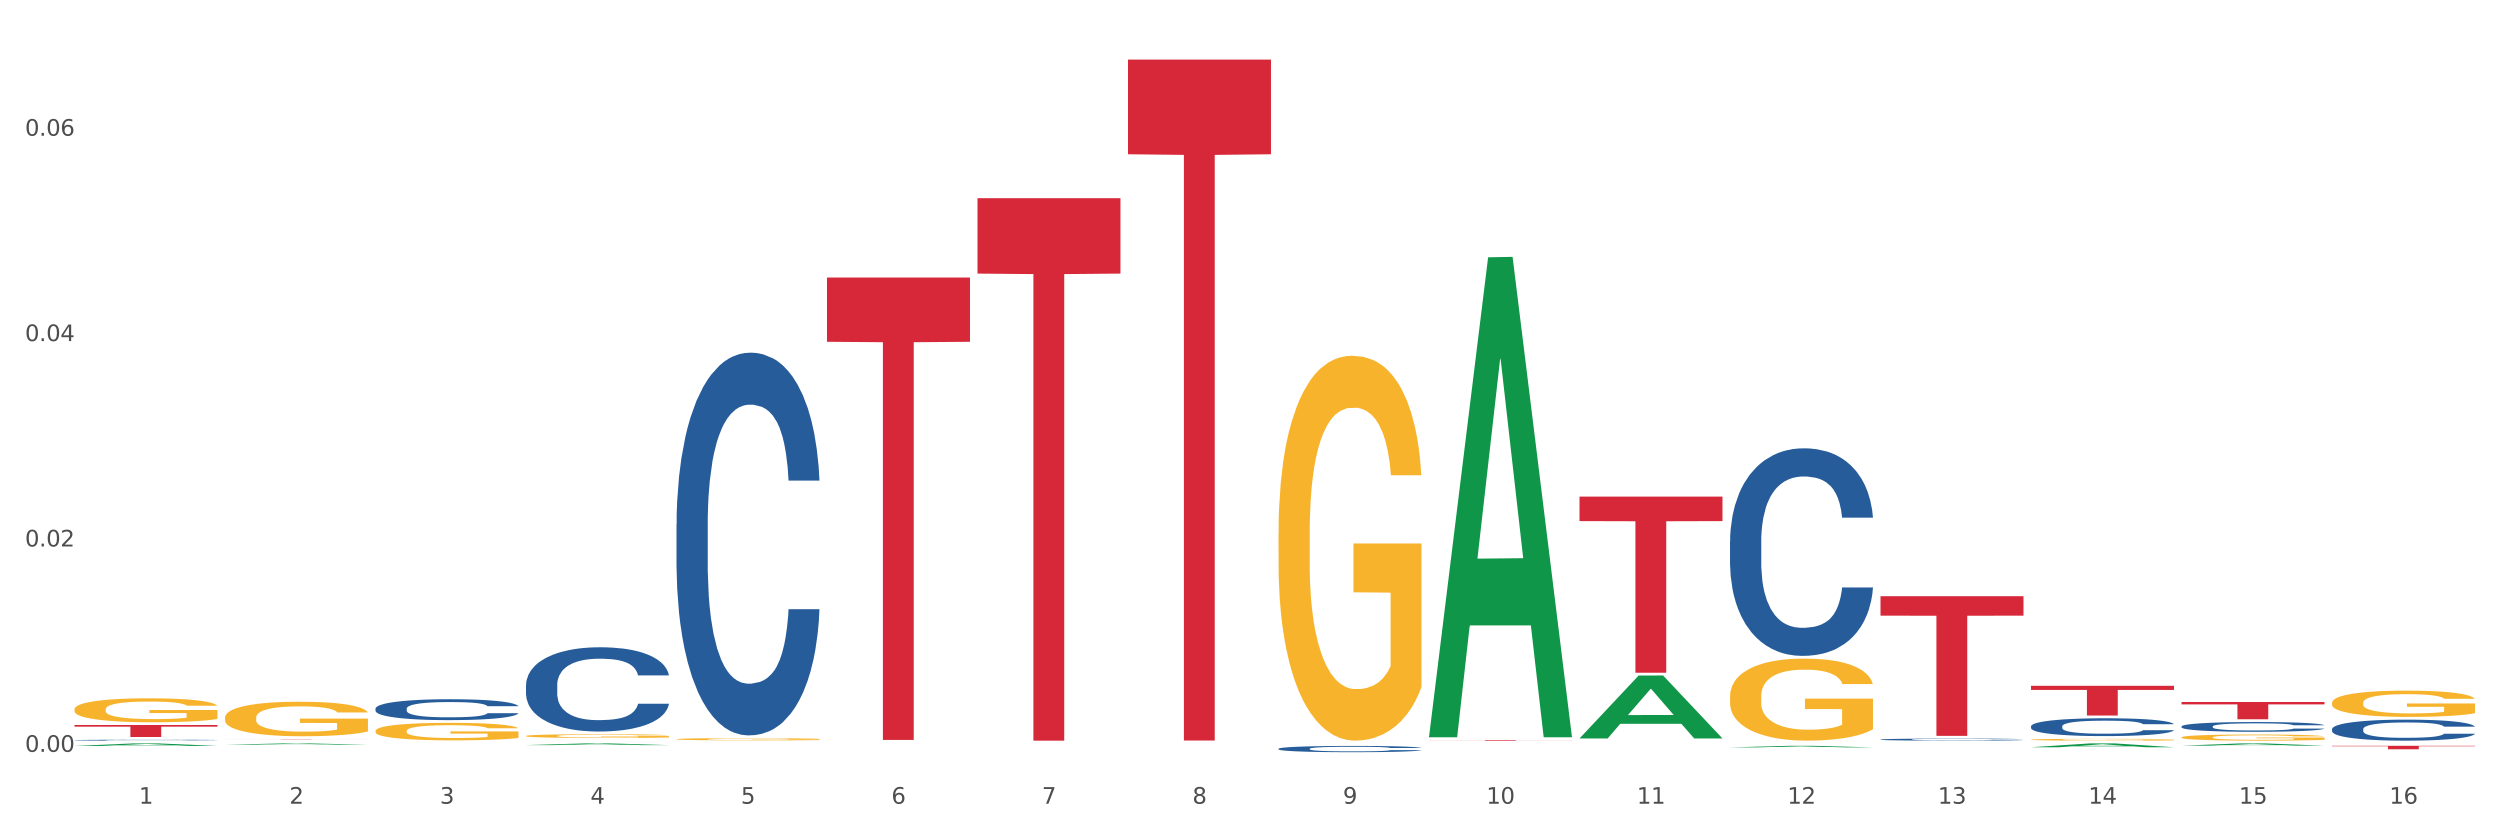
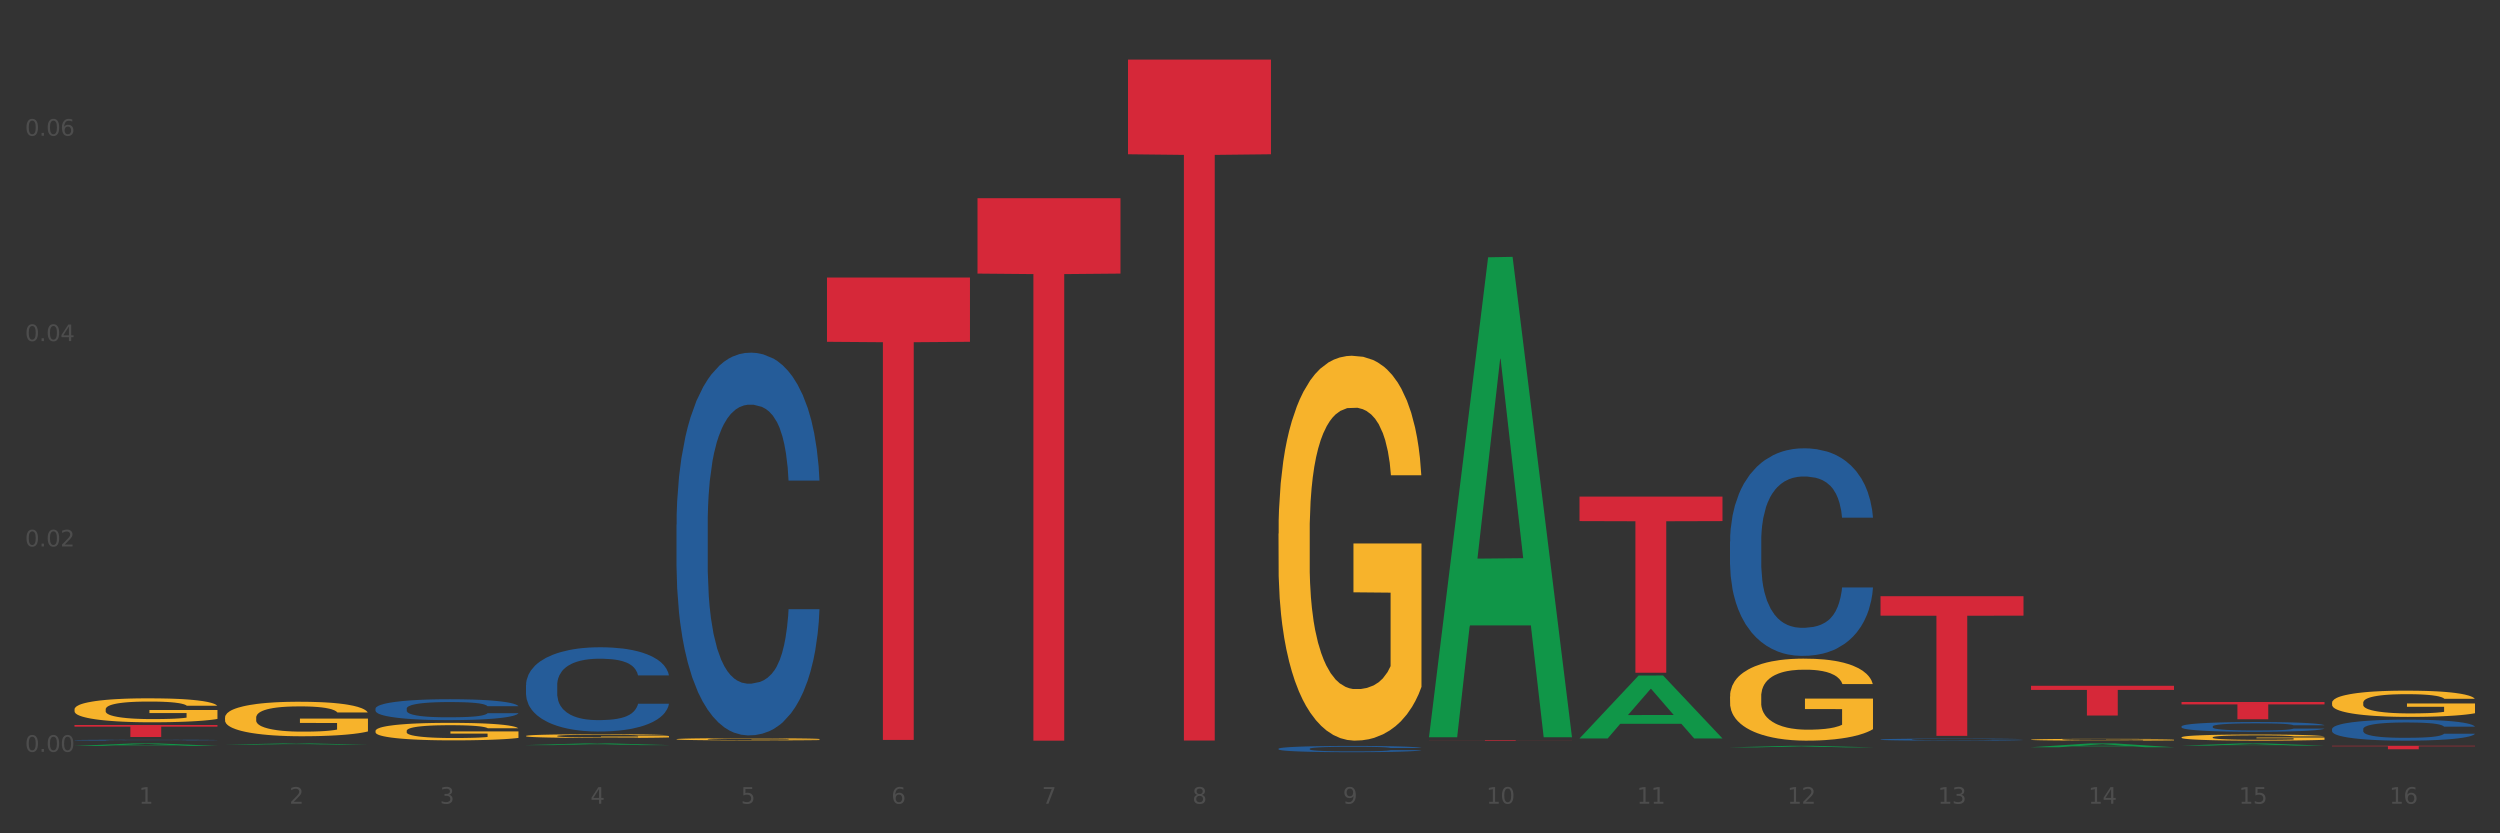
<svg xmlns="http://www.w3.org/2000/svg" xmlns:xlink="http://www.w3.org/1999/xlink" width="1080pt" height="360pt" viewBox="0 0 1080 360" version="1.1">
  <rect x="0" y="0" width="1080" height="360" fill="#333333" stroke="none" />
  <defs>
    <style type="text/css">*{stroke-linejoin: round; stroke-linecap: butt}</style>
  </defs>
  <g id="figure_1">
    <g id="patch_1">
-       <path d="M 0 360  L 1080 360  L 1080 0  L 0 0  z " style="fill: #ffffff; stroke: #ffffff; stroke-linejoin: miter" />
-     </g>
+       </g>
    <g id="axes_1">
      <g id="matplotlib.axis_1">
        <g id="xtick_1">
          <g id="text_1">
            <g style="fill: #4d4d4d" transform="translate(60.004 347.204) scale(0.096 -0.096)">
              <defs>
                <path id="DejaVuSans-31" d="M 794 531  L 1825 531  L 1825 4091  L 703 3866  L 703 4441  L 1819 4666  L 2450 4666  L 2450 531  L 3481 531  L 3481 0  L 794 0  L 794 531  z " transform="scale(0.016)" />
              </defs>
              <use xlink:href="#DejaVuSans-31" />
            </g>
          </g>
        </g>
        <g id="xtick_2">
          <g id="text_2">
            <g style="fill: #4d4d4d" transform="translate(125.021 347.204) scale(0.096 -0.096)">
              <defs>
                <path id="DejaVuSans-32" d="M 1228 531  L 3431 531  L 3431 0  L 469 0  L 469 531  Q 828 903 1448 1529  Q 2069 2156 2228 2338  Q 2531 2678 2651 2914  Q 2772 3150 2772 3378  Q 2772 3750 2511 3984  Q 2250 4219 1831 4219  Q 1534 4219 1204 4116  Q 875 4013 500 3803  L 500 4441  Q 881 4594 1212 4672  Q 1544 4750 1819 4750  Q 2544 4750 2975 4387  Q 3406 4025 3406 3419  Q 3406 3131 3298 2873  Q 3191 2616 2906 2266  Q 2828 2175 2409 1742  Q 1991 1309 1228 531  z " transform="scale(0.016)" />
              </defs>
              <use xlink:href="#DejaVuSans-32" />
            </g>
          </g>
        </g>
        <g id="xtick_3">
          <g id="text_3">
            <g style="fill: #4d4d4d" transform="translate(190.039 347.204) scale(0.096 -0.096)">
              <defs>
                <path id="DejaVuSans-33" d="M 2597 2516  Q 3050 2419 3304 2112  Q 3559 1806 3559 1356  Q 3559 666 3084 287  Q 2609 -91 1734 -91  Q 1441 -91 1130 -33  Q 819 25 488 141  L 488 750  Q 750 597 1062 519  Q 1375 441 1716 441  Q 2309 441 2620 675  Q 2931 909 2931 1356  Q 2931 1769 2642 2001  Q 2353 2234 1838 2234  L 1294 2234  L 1294 2753  L 1863 2753  Q 2328 2753 2575 2939  Q 2822 3125 2822 3475  Q 2822 3834 2567 4026  Q 2313 4219 1838 4219  Q 1578 4219 1281 4162  Q 984 4106 628 3988  L 628 4550  Q 988 4650 1302 4700  Q 1616 4750 1894 4750  Q 2613 4750 3031 4423  Q 3450 4097 3450 3541  Q 3450 3153 3228 2886  Q 3006 2619 2597 2516  z " transform="scale(0.016)" />
              </defs>
              <use xlink:href="#DejaVuSans-33" />
            </g>
          </g>
        </g>
        <g id="xtick_4">
          <g id="text_4">
            <g style="fill: #4d4d4d" transform="translate(255.056 347.204) scale(0.096 -0.096)">
              <defs>
                <path id="DejaVuSans-34" d="M 2419 4116  L 825 1625  L 2419 1625  L 2419 4116  z M 2253 4666  L 3047 4666  L 3047 1625  L 3713 1625  L 3713 1100  L 3047 1100  L 3047 0  L 2419 0  L 2419 1100  L 313 1100  L 313 1709  L 2253 4666  z " transform="scale(0.016)" />
              </defs>
              <use xlink:href="#DejaVuSans-34" />
            </g>
          </g>
        </g>
        <g id="xtick_5">
          <g id="text_5">
            <g style="fill: #4d4d4d" transform="translate(320.073 347.204) scale(0.096 -0.096)">
              <defs>
                <path id="DejaVuSans-35" d="M 691 4666  L 3169 4666  L 3169 4134  L 1269 4134  L 1269 2991  Q 1406 3038 1543 3061  Q 1681 3084 1819 3084  Q 2600 3084 3056 2656  Q 3513 2228 3513 1497  Q 3513 744 3044 326  Q 2575 -91 1722 -91  Q 1428 -91 1123 -41  Q 819 9 494 109  L 494 744  Q 775 591 1075 516  Q 1375 441 1709 441  Q 2250 441 2565 725  Q 2881 1009 2881 1497  Q 2881 1984 2565 2268  Q 2250 2553 1709 2553  Q 1456 2553 1204 2497  Q 953 2441 691 2322  L 691 4666  z " transform="scale(0.016)" />
              </defs>
              <use xlink:href="#DejaVuSans-35" />
            </g>
          </g>
        </g>
        <g id="xtick_6">
          <g id="text_6">
            <g style="fill: #4d4d4d" transform="translate(385.09 347.204) scale(0.096 -0.096)">
              <defs>
                <path id="DejaVuSans-36" d="M 2113 2584  Q 1688 2584 1439 2293  Q 1191 2003 1191 1497  Q 1191 994 1439 701  Q 1688 409 2113 409  Q 2538 409 2786 701  Q 3034 994 3034 1497  Q 3034 2003 2786 2293  Q 2538 2584 2113 2584  z M 3366 4563  L 3366 3988  Q 3128 4100 2886 4159  Q 2644 4219 2406 4219  Q 1781 4219 1451 3797  Q 1122 3375 1075 2522  Q 1259 2794 1537 2939  Q 1816 3084 2150 3084  Q 2853 3084 3261 2657  Q 3669 2231 3669 1497  Q 3669 778 3244 343  Q 2819 -91 2113 -91  Q 1303 -91 875 529  Q 447 1150 447 2328  Q 447 3434 972 4092  Q 1497 4750 2381 4750  Q 2619 4750 2861 4703  Q 3103 4656 3366 4563  z " transform="scale(0.016)" />
              </defs>
              <use xlink:href="#DejaVuSans-36" />
            </g>
          </g>
        </g>
        <g id="xtick_7">
          <g id="text_7">
            <g style="fill: #4d4d4d" transform="translate(450.108 347.204) scale(0.096 -0.096)">
              <defs>
                <path id="DejaVuSans-37" d="M 525 4666  L 3525 4666  L 3525 4397  L 1831 0  L 1172 0  L 2766 4134  L 525 4134  L 525 4666  z " transform="scale(0.016)" />
              </defs>
              <use xlink:href="#DejaVuSans-37" />
            </g>
          </g>
        </g>
        <g id="xtick_8">
          <g id="text_8">
            <g style="fill: #4d4d4d" transform="translate(515.125 347.204) scale(0.096 -0.096)">
              <defs>
                <path id="DejaVuSans-38" d="M 2034 2216  Q 1584 2216 1326 1975  Q 1069 1734 1069 1313  Q 1069 891 1326 650  Q 1584 409 2034 409  Q 2484 409 2743 651  Q 3003 894 3003 1313  Q 3003 1734 2745 1975  Q 2488 2216 2034 2216  z M 1403 2484  Q 997 2584 770 2862  Q 544 3141 544 3541  Q 544 4100 942 4425  Q 1341 4750 2034 4750  Q 2731 4750 3128 4425  Q 3525 4100 3525 3541  Q 3525 3141 3298 2862  Q 3072 2584 2669 2484  Q 3125 2378 3379 2068  Q 3634 1759 3634 1313  Q 3634 634 3220 271  Q 2806 -91 2034 -91  Q 1263 -91 848 271  Q 434 634 434 1313  Q 434 1759 690 2068  Q 947 2378 1403 2484  z M 1172 3481  Q 1172 3119 1398 2916  Q 1625 2713 2034 2713  Q 2441 2713 2670 2916  Q 2900 3119 2900 3481  Q 2900 3844 2670 4047  Q 2441 4250 2034 4250  Q 1625 4250 1398 4047  Q 1172 3844 1172 3481  z " transform="scale(0.016)" />
              </defs>
              <use xlink:href="#DejaVuSans-38" />
            </g>
          </g>
        </g>
        <g id="xtick_9">
          <g id="text_9">
            <g style="fill: #4d4d4d" transform="translate(580.142 347.204) scale(0.096 -0.096)">
              <defs>
                <path id="DejaVuSans-39" d="M 703 97  L 703 672  Q 941 559 1184 500  Q 1428 441 1663 441  Q 2288 441 2617 861  Q 2947 1281 2994 2138  Q 2813 1869 2534 1725  Q 2256 1581 1919 1581  Q 1219 1581 811 2004  Q 403 2428 403 3163  Q 403 3881 828 4315  Q 1253 4750 1959 4750  Q 2769 4750 3195 4129  Q 3622 3509 3622 2328  Q 3622 1225 3098 567  Q 2575 -91 1691 -91  Q 1453 -91 1209 -44  Q 966 3 703 97  z M 1959 2075  Q 2384 2075 2632 2365  Q 2881 2656 2881 3163  Q 2881 3666 2632 3958  Q 2384 4250 1959 4250  Q 1534 4250 1286 3958  Q 1038 3666 1038 3163  Q 1038 2656 1286 2365  Q 1534 2075 1959 2075  z " transform="scale(0.016)" />
              </defs>
              <use xlink:href="#DejaVuSans-39" />
            </g>
          </g>
        </g>
        <g id="xtick_10">
          <g id="text_10">
            <g style="fill: #4d4d4d" transform="translate(642.105 347.204) scale(0.096 -0.096)">
              <defs>
                <path id="DejaVuSans-30" d="M 2034 4250  Q 1547 4250 1301 3770  Q 1056 3291 1056 2328  Q 1056 1369 1301 889  Q 1547 409 2034 409  Q 2525 409 2770 889  Q 3016 1369 3016 2328  Q 3016 3291 2770 3770  Q 2525 4250 2034 4250  z M 2034 4750  Q 2819 4750 3233 4129  Q 3647 3509 3647 2328  Q 3647 1150 3233 529  Q 2819 -91 2034 -91  Q 1250 -91 836 529  Q 422 1150 422 2328  Q 422 3509 836 4129  Q 1250 4750 2034 4750  z " transform="scale(0.016)" />
              </defs>
              <use xlink:href="#DejaVuSans-31" />
              <use xlink:href="#DejaVuSans-30" transform="translate(63.623 0)" />
            </g>
          </g>
        </g>
        <g id="xtick_11">
          <g id="text_11">
            <g style="fill: #4d4d4d" transform="translate(707.123 347.204) scale(0.096 -0.096)">
              <use xlink:href="#DejaVuSans-31" />
              <use xlink:href="#DejaVuSans-31" transform="translate(63.623 0)" />
            </g>
          </g>
        </g>
        <g id="xtick_12">
          <g id="text_12">
            <g style="fill: #4d4d4d" transform="translate(772.14 347.204) scale(0.096 -0.096)">
              <use xlink:href="#DejaVuSans-31" />
              <use xlink:href="#DejaVuSans-32" transform="translate(63.623 0)" />
            </g>
          </g>
        </g>
        <g id="xtick_13">
          <g id="text_13">
            <g style="fill: #4d4d4d" transform="translate(837.157 347.204) scale(0.096 -0.096)">
              <use xlink:href="#DejaVuSans-31" />
              <use xlink:href="#DejaVuSans-33" transform="translate(63.623 0)" />
            </g>
          </g>
        </g>
        <g id="xtick_14">
          <g id="text_14">
            <g style="fill: #4d4d4d" transform="translate(902.174 347.204) scale(0.096 -0.096)">
              <use xlink:href="#DejaVuSans-31" />
              <use xlink:href="#DejaVuSans-34" transform="translate(63.623 0)" />
            </g>
          </g>
        </g>
        <g id="xtick_15">
          <g id="text_15">
            <g style="fill: #4d4d4d" transform="translate(967.192 347.204) scale(0.096 -0.096)">
              <use xlink:href="#DejaVuSans-31" />
              <use xlink:href="#DejaVuSans-35" transform="translate(63.623 0)" />
            </g>
          </g>
        </g>
        <g id="xtick_16">
          <g id="text_16">
            <g style="fill: #4d4d4d" transform="translate(1032.209 347.204) scale(0.096 -0.096)">
              <use xlink:href="#DejaVuSans-31" />
              <use xlink:href="#DejaVuSans-36" transform="translate(63.623 0)" />
            </g>
          </g>
        </g>
        <g id="xtick_17" />
        <g id="xtick_18" />
        <g id="xtick_19" />
        <g id="xtick_20" />
        <g id="xtick_21" />
        <g id="xtick_22" />
        <g id="xtick_23" />
        <g id="xtick_24" />
        <g id="xtick_25" />
        <g id="xtick_26" />
        <g id="xtick_27" />
        <g id="xtick_28" />
        <g id="xtick_29" />
        <g id="xtick_30" />
        <g id="xtick_31" />
      </g>
      <g id="matplotlib.axis_2">
        <g id="ytick_1">
          <g id="text_17">
            <g style="fill: #4d4d4d" transform="translate(10.8 324.79) scale(0.096 -0.096)">
              <defs>
                <path id="DejaVuSans-2e" d="M 684 794  L 1344 794  L 1344 0  L 684 0  L 684 794  z " transform="scale(0.016)" />
              </defs>
              <use xlink:href="#DejaVuSans-30" />
              <use xlink:href="#DejaVuSans-2e" transform="translate(63.623 0)" />
              <use xlink:href="#DejaVuSans-30" transform="translate(95.41 0)" />
              <use xlink:href="#DejaVuSans-30" transform="translate(159.033 0)" />
            </g>
          </g>
        </g>
        <g id="ytick_2">
          <g id="text_18">
            <g style="fill: #4d4d4d" transform="translate(10.8 236.072) scale(0.096 -0.096)">
              <use xlink:href="#DejaVuSans-30" />
              <use xlink:href="#DejaVuSans-2e" transform="translate(63.623 0)" />
              <use xlink:href="#DejaVuSans-30" transform="translate(95.41 0)" />
              <use xlink:href="#DejaVuSans-32" transform="translate(159.033 0)" />
            </g>
          </g>
        </g>
        <g id="ytick_3">
          <g id="text_19">
            <g style="fill: #4d4d4d" transform="translate(10.8 147.353) scale(0.096 -0.096)">
              <use xlink:href="#DejaVuSans-30" />
              <use xlink:href="#DejaVuSans-2e" transform="translate(63.623 0)" />
              <use xlink:href="#DejaVuSans-30" transform="translate(95.41 0)" />
              <use xlink:href="#DejaVuSans-34" transform="translate(159.033 0)" />
            </g>
          </g>
        </g>
        <g id="ytick_4">
          <g id="text_20">
            <g style="fill: #4d4d4d" transform="translate(10.8 58.635) scale(0.096 -0.096)">
              <use xlink:href="#DejaVuSans-30" />
              <use xlink:href="#DejaVuSans-2e" transform="translate(63.623 0)" />
              <use xlink:href="#DejaVuSans-30" transform="translate(95.41 0)" />
              <use xlink:href="#DejaVuSans-36" transform="translate(159.033 0)" />
            </g>
          </g>
        </g>
        <g id="ytick_5" />
        <g id="ytick_6" />
        <g id="ytick_7" />
      </g>
      <g id="PolyCollection_1">
        <path d="M 32.175 322.233  L 32.239 322.232  L 57.709 321.144  L 68.28 321.143  L 93.941 322.236  L 81.715 322.236  L 76.176 321.981  L 49.877 321.981  L 49.686 321.985  L 44.337 322.236  L 32.175 322.236  L 32.175 322.233  L 53.188 321.829  L 72.864 321.828  L 63.122 321.376  L 62.995 321.373  L 62.867 321.377  L 53.125 321.828  L 53.188 321.829  L 32.175 322.233  z " clip-path="url(#p504678cf18)" style="fill: #109648" />
-         <path d="M 97.192 319.242  L 158.959 319.242  L 158.959 319.258  L 134.662 319.258  L 134.662 319.354  L 121.343 319.354  L 121.343 319.258  L 97.192 319.258  L 97.192 319.242  L 97.192 319.242  z " clip-path="url(#p504678cf18)" style="fill: #d62839" />
        <path d="M 357.261 119.893  L 419.028 119.893  L 419.028 147.652  L 394.731 147.84  L 394.731 319.65  L 381.412 319.65  L 381.412 147.84  L 357.261 147.652  L 357.261 120.08  L 357.261 119.893  z " clip-path="url(#p504678cf18)" style="fill: #d62839" />
        <path d="M 422.278 85.625  L 484.045 85.625  L 484.045 118.19  L 459.748 118.41  L 459.748 319.961  L 446.429 319.961  L 446.429 118.41  L 422.278 118.19  L 422.278 85.845  L 422.278 85.625  z " clip-path="url(#p504678cf18)" style="fill: #d62839" />
        <path d="M 487.296 25.759  L 549.062 25.759  L 549.062 66.639  L 524.765 66.915  L 524.765 319.925  L 511.446 319.925  L 511.446 66.915  L 487.296 66.639  L 487.296 26.036  L 487.296 25.759  z " clip-path="url(#p504678cf18)" style="fill: #d62839" />
        <path d="M 617.33 319.684  L 679.097 319.684  L 679.097 319.722  L 654.8 319.722  L 654.8 319.961  L 641.481 319.961  L 641.481 319.722  L 617.33 319.722  L 617.33 319.684  L 617.33 319.684  z " clip-path="url(#p504678cf18)" style="fill: #d62839" />
        <path d="M 682.347 214.538  L 744.114 214.538  L 744.114 225.112  L 719.817 225.184  L 719.817 290.628  L 706.498 290.628  L 706.498 225.184  L 682.347 225.112  L 682.347 214.61  L 682.347 214.538  z " clip-path="url(#p504678cf18)" style="fill: #d62839" />
        <path d="M 812.382 257.571  L 874.148 257.571  L 874.148 265.953  L 849.852 266.009  L 849.852 317.886  L 836.532 317.886  L 836.532 266.009  L 812.382 265.953  L 812.382 257.628  L 812.382 257.571  z " clip-path="url(#p504678cf18)" style="fill: #d62839" />
        <path d="M 942.416 303.258  L 1004.183 303.258  L 1004.183 304.297  L 979.886 304.304  L 979.886 310.735  L 966.567 310.735  L 966.567 304.304  L 942.416 304.297  L 942.416 303.265  L 942.416 303.258  z " clip-path="url(#p504678cf18)" style="fill: #d62839" />
        <path d="M 1007.434 322.19  L 1069.2 322.19  L 1069.2 322.396  L 1044.903 322.398  L 1044.903 323.673  L 1031.584 323.673  L 1031.584 322.398  L 1007.434 322.396  L 1007.434 322.192  L 1007.434 322.19  z " clip-path="url(#p504678cf18)" style="fill: #d62839" />
        <path d="M 32.175 313.209  L 93.941 313.209  L 93.941 313.929  L 69.645 313.934  L 69.645 318.387  L 56.325 318.387  L 56.325 313.934  L 32.175 313.929  L 32.175 313.214  L 32.175 313.209  z " clip-path="url(#p504678cf18)" style="fill: #d62839" />
        <path d="M 32.175 306.46  L 32.248 306.451  L 32.248 306.11  L 32.394 305.817  L 33.123 305.108  L 34.217 304.522  L 35.019 304.21  L 35.821 303.955  L 36.769 303.7  L 37.936 303.435  L 40.051 303.048  L 41.363 302.849  L 42.968 302.641  L 45.885 302.339  L 47.999 302.169  L 50.187 302.027  L 53.76 301.857  L 56.094 301.781  L 58.573 301.724  L 61.563 301.687  L 63.824 301.677  L 68.783 301.706  L 73.012 301.791  L 75.054 301.857  L 77.679 301.97  L 79.065 302.046  L 81.326 302.197  L 83.659 302.396  L 85.263 302.566  L 87.67 302.887  L 89.493 303.208  L 91.17 303.606  L 92.045 303.88  L 92.702 304.135  L 93.285 304.428  L 93.868 304.891  L 80.742 304.891  L 80.232 304.56  L 79.43 304.248  L 78.263 303.946  L 77.242 303.757  L 75.492 303.52  L 73.887 303.369  L 72.21 303.256  L 70.168 303.161  L 68.564 303.114  L 66.303 303.076  L 61.855 303.086  L 58.865 303.161  L 56.823 303.256  L 55.511 303.341  L 54.344 303.435  L 53.031 303.568  L 51.5 303.766  L 50.406 303.946  L 49.312 304.173  L 48.437 304.4  L 47.635 304.664  L 46.979 304.948  L 46.468 305.241  L 46.031 305.6  L 45.666 306.196  L 45.666 307.491  L 45.812 307.784  L 46.176 308.171  L 46.614 308.464  L 47.343 308.814  L 47.999 309.05  L 49.239 309.39  L 50.625 309.674  L 51.719 309.854  L 52.812 310.005  L 54.708 310.213  L 56.823 310.383  L 58.646 310.487  L 61.126 310.581  L 62.803 310.619  L 64.261 310.638  L 67.835 310.638  L 70.387 310.61  L 73.231 310.544  L 75.419 310.459  L 77.242 310.355  L 79.284 310.184  L 80.596 310.024  L 80.596 308.048  L 64.553 308.039  L 64.553 306.725  L 93.941 306.725  L 93.941 310.581  L 92.702 310.78  L 91.316 310.96  L 89.858 311.12  L 87.67 311.319  L 85.045 311.508  L 82.711 311.64  L 80.232 311.754  L 77.315 311.858  L 73.523 311.952  L 71.189 311.99  L 68.272 312.018  L 64.845 312.028  L 61.855 312.009  L 58.938 311.962  L 55.875 311.877  L 52.885 311.754  L 50.625 311.631  L 48.364 311.479  L 45.958 311.281  L 44.062 311.092  L 42.603 310.922  L 40.999 310.704  L 39.249 310.421  L 37.936 310.166  L 36.769 309.901  L 35.529 309.561  L 34.654 309.268  L 33.779 308.899  L 33.269 308.625  L 32.685 308.199  L 32.248 307.604  L 32.175 306.46  z " clip-path="url(#p504678cf18)" style="fill: #f7b32b" />
        <path d="M 942.416 313.81  L 942.489 313.806  L 942.489 313.698  L 942.708 313.552  L 943.512 313.283  L 944.534 313.079  L 946.286 312.84  L 947.235 312.74  L 948.476 312.628  L 951.032 312.448  L 953.952 312.294  L 955.996 312.209  L 957.529 312.155  L 960.961 312.059  L 962.932 312.017  L 964.976 311.982  L 966.729 311.959  L 969.649 311.932  L 971.985 311.92  L 974.687 311.916  L 976.95 311.92  L 979.943 311.936  L 984.324 311.982  L 986.003 312.009  L 988.267 312.055  L 990.603 312.117  L 992.501 312.178  L 994.691 312.267  L 996.955 312.382  L 999.145 312.528  L 1000.678 312.663  L 1001.919 312.806  L 1003.015 312.979  L 1003.818 313.167  L 1004.183 313.325  L 990.822 313.325  L 990.457 313.183  L 989.727 313.029  L 988.997 312.925  L 988.194 312.84  L 986.952 312.744  L 985.857 312.682  L 984.032 312.609  L 982.353 312.563  L 980.966 312.536  L 979.286 312.513  L 975.709 312.49  L 973.154 312.49  L 971.547 312.498  L 969.576 312.517  L 967.897 312.544  L 965.926 312.59  L 964.392 312.64  L 962.859 312.705  L 961.983 312.752  L 960.669 312.836  L 959.793 312.906  L 958.625 313.025  L 957.967 313.11  L 956.799 313.329  L 956.288 313.491  L 956.069 313.602  L 955.923 313.725  L 955.923 314.326  L 956.361 314.595  L 956.726 314.711  L 957.31 314.842  L 958.406 315.011  L 960.012 315.176  L 961.691 315.296  L 963.078 315.369  L 964.392 315.423  L 965.707 315.465  L 967.313 315.504  L 968.627 315.527  L 970.598 315.55  L 972.935 315.561  L 974.76 315.561  L 978.483 315.542  L 980.163 315.523  L 981.769 315.496  L 983.521 315.454  L 984.908 315.407  L 985.711 315.373  L 987.025 315.3  L 988.048 315.223  L 988.924 315.134  L 989.508 315.057  L 990.165 314.942  L 990.676 314.811  L 990.822 314.742  L 1004.183 314.742  L 1003.891 314.88  L 1003.38 315.015  L 1002.358 315.196  L 1001.554 315.3  L 1000.313 315.427  L 998.999 315.534  L 997.174 315.654  L 995.495 315.742  L 993.742 315.819  L 991.844 315.889  L 988.413 315.985  L 987.171 316.012  L 984.543 316.058  L 982.499 316.085  L 979.505 316.112  L 976.439 316.127  L 973.227 316.131  L 970.379 316.123  L 967.24 316.1  L 965.268 316.077  L 963.078 316.042  L 960.523 315.989  L 958.114 315.923  L 955.85 315.846  L 953.733 315.758  L 951.762 315.658  L 949.206 315.492  L 947.308 315.33  L 945.921 315.18  L 944.972 315.053  L 944.023 314.892  L 943.512 314.78  L 942.708 314.511  L 942.416 314.26  L 942.416 313.81  z " clip-path="url(#p504678cf18)" style="fill: #255c99" />
-         <path d="M 877.399 313.753  L 877.472 313.746  L 877.472 313.549  L 877.691 313.282  L 878.494 312.789  L 879.516 312.416  L 881.269 311.98  L 882.218 311.797  L 883.459 311.593  L 886.014 311.262  L 888.935 310.981  L 890.979 310.826  L 892.512 310.728  L 895.944 310.552  L 897.915 310.474  L 899.959 310.411  L 901.711 310.369  L 904.632 310.32  L 906.968 310.298  L 909.67 310.291  L 911.933 310.298  L 914.926 310.327  L 919.307 310.411  L 920.986 310.46  L 923.249 310.545  L 925.586 310.657  L 927.484 310.77  L 929.674 310.932  L 931.938 311.143  L 934.128 311.41  L 935.661 311.656  L 936.902 311.917  L 937.997 312.233  L 938.8 312.578  L 939.166 312.866  L 925.805 312.866  L 925.44 312.606  L 924.71 312.325  L 923.979 312.135  L 923.176 311.98  L 921.935 311.804  L 920.84 311.691  L 919.015 311.558  L 917.336 311.473  L 915.948 311.424  L 914.269 311.382  L 910.692 311.34  L 908.136 311.34  L 906.53 311.354  L 904.559 311.389  L 902.88 311.438  L 900.908 311.523  L 899.375 311.614  L 897.842 311.734  L 896.966 311.818  L 895.652 311.973  L 894.775 312.1  L 893.607 312.318  L 892.95 312.472  L 891.782 312.873  L 891.271 313.169  L 891.052 313.373  L 890.906 313.598  L 890.906 314.696  L 891.344 315.188  L 891.709 315.399  L 892.293 315.638  L 893.388 315.948  L 894.995 316.251  L 896.674 316.469  L 898.061 316.602  L 899.375 316.701  L 900.689 316.778  L 902.296 316.849  L 903.61 316.891  L 905.581 316.933  L 907.917 316.954  L 909.743 316.954  L 913.466 316.919  L 915.145 316.884  L 916.751 316.835  L 918.504 316.757  L 919.891 316.673  L 920.694 316.609  L 922.008 316.476  L 923.03 316.335  L 923.906 316.173  L 924.491 316.032  L 925.148 315.821  L 925.659 315.582  L 925.805 315.456  L 939.166 315.456  L 938.873 315.709  L 938.362 315.955  L 937.34 316.286  L 936.537 316.476  L 935.296 316.708  L 933.982 316.905  L 932.157 317.123  L 930.477 317.285  L 928.725 317.426  L 926.827 317.552  L 923.395 317.728  L 922.154 317.777  L 919.526 317.862  L 917.482 317.911  L 914.488 317.96  L 911.422 317.988  L 908.209 317.995  L 905.362 317.981  L 902.223 317.939  L 900.251 317.897  L 898.061 317.834  L 895.506 317.735  L 893.096 317.615  L 890.833 317.475  L 888.716 317.313  L 886.744 317.13  L 884.189 316.828  L 882.291 316.532  L 880.904 316.258  L 879.954 316.025  L 879.005 315.73  L 878.494 315.526  L 877.691 315.033  L 877.399 314.576  L 877.399 313.753  z " clip-path="url(#p504678cf18)" style="fill: #255c99" />
        <path d="M 812.382 319.469  L 812.455 319.468  L 812.455 319.445  L 812.674 319.414  L 813.477 319.357  L 814.499 319.314  L 816.251 319.263  L 817.201 319.242  L 818.442 319.218  L 820.997 319.18  L 823.917 319.147  L 825.962 319.129  L 827.495 319.118  L 830.926 319.098  L 832.898 319.089  L 834.942 319.081  L 836.694 319.076  L 839.615 319.071  L 841.951 319.068  L 844.652 319.067  L 846.916 319.068  L 849.909 319.071  L 854.29 319.081  L 855.969 319.087  L 858.232 319.097  L 860.568 319.11  L 862.467 319.123  L 864.657 319.142  L 866.92 319.166  L 869.111 319.197  L 870.644 319.226  L 871.885 319.256  L 872.98 319.293  L 873.783 319.333  L 874.148 319.366  L 860.787 319.366  L 860.422 319.336  L 859.692 319.303  L 858.962 319.281  L 858.159 319.263  L 856.918 319.243  L 855.823 319.23  L 853.998 319.214  L 852.318 319.204  L 850.931 319.199  L 849.252 319.194  L 845.674 319.189  L 843.119 319.189  L 841.513 319.191  L 839.542 319.195  L 837.862 319.2  L 835.891 319.21  L 834.358 319.221  L 832.825 319.235  L 831.949 319.244  L 830.634 319.262  L 829.758 319.277  L 828.59 319.302  L 827.933 319.32  L 826.765 319.367  L 826.254 319.401  L 826.035 319.425  L 825.889 319.451  L 825.889 319.578  L 826.327 319.635  L 826.692 319.66  L 827.276 319.688  L 828.371 319.724  L 829.977 319.759  L 831.657 319.784  L 833.044 319.799  L 834.358 319.811  L 835.672 319.82  L 837.278 319.828  L 838.592 319.833  L 840.564 319.838  L 842.9 319.84  L 844.725 319.84  L 848.449 319.836  L 850.128 319.832  L 851.734 319.826  L 853.486 319.817  L 854.874 319.808  L 855.677 319.8  L 856.991 319.785  L 858.013 319.768  L 858.889 319.75  L 859.473 319.733  L 860.13 319.709  L 860.641 319.681  L 860.787 319.666  L 874.148 319.666  L 873.856 319.696  L 873.345 319.724  L 872.323 319.763  L 871.52 319.785  L 870.279 319.812  L 868.965 319.835  L 867.139 319.86  L 865.46 319.879  L 863.708 319.895  L 861.81 319.91  L 858.378 319.93  L 857.137 319.936  L 854.509 319.946  L 852.464 319.951  L 849.471 319.957  L 846.405 319.96  L 843.192 319.961  L 840.345 319.959  L 837.205 319.955  L 835.234 319.95  L 833.044 319.942  L 830.488 319.931  L 828.079 319.917  L 825.816 319.901  L 823.698 319.882  L 821.727 319.861  L 819.172 319.826  L 817.274 319.791  L 815.886 319.759  L 814.937 319.733  L 813.988 319.698  L 813.477 319.675  L 812.674 319.617  L 812.382 319.564  L 812.382 319.469  z " clip-path="url(#p504678cf18)" style="fill: #255c99" />
        <path d="M 747.365 233.96  L 747.438 233.878  L 747.438 231.585  L 747.657 228.473  L 748.46 222.74  L 749.482 218.4  L 751.234 213.322  L 752.183 211.193  L 753.424 208.818  L 755.98 204.969  L 758.9 201.693  L 760.944 199.891  L 762.478 198.744  L 765.909 196.697  L 767.88 195.796  L 769.925 195.059  L 771.677 194.568  L 774.597 193.994  L 776.934 193.749  L 779.635 193.667  L 781.898 193.749  L 784.892 194.076  L 789.272 195.059  L 790.952 195.632  L 793.215 196.615  L 795.551 197.925  L 797.449 199.236  L 799.64 201.119  L 801.903 203.576  L 804.093 206.688  L 805.627 209.555  L 806.868 212.585  L 807.963 216.27  L 808.766 220.283  L 809.131 223.641  L 795.77 223.641  L 795.405 220.611  L 794.675 217.335  L 793.945 215.124  L 793.142 213.322  L 791.901 211.275  L 790.806 209.964  L 788.98 208.408  L 787.301 207.425  L 785.914 206.852  L 784.235 206.361  L 780.657 205.869  L 778.102 205.869  L 776.496 206.033  L 774.524 206.443  L 772.845 207.016  L 770.874 207.999  L 769.341 209.063  L 767.807 210.456  L 766.931 211.438  L 765.617 213.24  L 764.741 214.714  L 763.573 217.253  L 762.916 219.055  L 761.748 223.723  L 761.237 227.163  L 761.018 229.538  L 760.871 232.158  L 760.871 244.934  L 761.31 250.667  L 761.675 253.124  L 762.259 255.908  L 763.354 259.512  L 764.96 263.033  L 766.639 265.572  L 768.026 267.128  L 769.341 268.275  L 770.655 269.176  L 772.261 269.995  L 773.575 270.486  L 775.546 270.977  L 777.883 271.223  L 779.708 271.223  L 783.432 270.814  L 785.111 270.404  L 786.717 269.831  L 788.469 268.93  L 789.856 267.947  L 790.66 267.21  L 791.974 265.654  L 792.996 264.016  L 793.872 262.133  L 794.456 260.495  L 795.113 258.038  L 795.624 255.253  L 795.77 253.779  L 809.131 253.779  L 808.839 256.727  L 808.328 259.594  L 807.306 263.443  L 806.503 265.654  L 805.262 268.357  L 803.947 270.65  L 802.122 273.189  L 800.443 275.072  L 798.691 276.71  L 796.792 278.184  L 793.361 280.232  L 792.12 280.805  L 789.491 281.788  L 787.447 282.361  L 784.454 282.934  L 781.387 283.262  L 778.175 283.344  L 775.327 283.18  L 772.188 282.689  L 770.217 282.197  L 768.026 281.46  L 765.471 280.314  L 763.062 278.921  L 760.798 277.284  L 758.681 275.4  L 756.71 273.271  L 754.155 269.749  L 752.256 266.309  L 750.869 263.115  L 749.92 260.413  L 748.971 256.973  L 748.46 254.598  L 747.657 248.865  L 747.365 243.542  L 747.365 233.96  z " clip-path="url(#p504678cf18)" style="fill: #255c99" />
        <path d="M 552.313 323.456  L 552.386 323.453  L 552.386 323.384  L 552.605 323.29  L 553.408 323.117  L 554.43 322.985  L 556.182 322.832  L 557.132 322.767  L 558.373 322.696  L 560.928 322.579  L 563.848 322.48  L 565.893 322.426  L 567.426 322.391  L 570.857 322.329  L 572.829 322.302  L 574.873 322.279  L 576.625 322.265  L 579.546 322.247  L 581.882 322.24  L 584.583 322.237  L 586.847 322.24  L 589.84 322.25  L 594.221 322.279  L 595.9 322.297  L 598.163 322.326  L 600.499 322.366  L 602.398 322.406  L 604.588 322.463  L 606.851 322.537  L 609.042 322.631  L 610.575 322.718  L 611.816 322.809  L 612.911 322.921  L 613.714 323.042  L 614.079 323.144  L 600.718 323.144  L 600.353 323.052  L 599.623 322.953  L 598.893 322.886  L 598.09 322.832  L 596.849 322.77  L 595.754 322.73  L 593.929 322.683  L 592.249 322.653  L 590.862 322.636  L 589.183 322.621  L 585.605 322.606  L 583.05 322.606  L 581.444 322.611  L 579.473 322.624  L 577.793 322.641  L 575.822 322.671  L 574.289 322.703  L 572.756 322.745  L 571.88 322.775  L 570.565 322.829  L 569.689 322.874  L 568.521 322.951  L 567.864 323.005  L 566.696 323.146  L 566.185 323.25  L 565.966 323.322  L 565.82 323.401  L 565.82 323.788  L 566.258 323.961  L 566.623 324.036  L 567.207 324.12  L 568.302 324.229  L 569.908 324.335  L 571.588 324.412  L 572.975 324.459  L 574.289 324.494  L 575.603 324.521  L 577.209 324.546  L 578.523 324.561  L 580.495 324.575  L 582.831 324.583  L 584.656 324.583  L 588.38 324.571  L 590.059 324.558  L 591.665 324.541  L 593.418 324.514  L 594.805 324.484  L 595.608 324.462  L 596.922 324.414  L 597.944 324.365  L 598.82 324.308  L 599.404 324.258  L 600.061 324.184  L 600.572 324.1  L 600.718 324.055  L 614.079 324.055  L 613.787 324.145  L 613.276 324.231  L 612.254 324.348  L 611.451 324.414  L 610.21 324.496  L 608.896 324.566  L 607.07 324.642  L 605.391 324.699  L 603.639 324.749  L 601.741 324.793  L 598.309 324.855  L 597.068 324.873  L 594.44 324.902  L 592.395 324.92  L 589.402 324.937  L 586.336 324.947  L 583.123 324.95  L 580.276 324.945  L 577.136 324.93  L 575.165 324.915  L 572.975 324.893  L 570.419 324.858  L 568.01 324.816  L 565.747 324.766  L 563.629 324.709  L 561.658 324.645  L 559.103 324.538  L 557.205 324.434  L 555.817 324.338  L 554.868 324.256  L 553.919 324.152  L 553.408 324.08  L 552.605 323.907  L 552.313 323.746  L 552.313 323.456  z " clip-path="url(#p504678cf18)" style="fill: #255c99" />
        <path d="M 292.244 226.64  L 292.317 226.489  L 292.317 222.261  L 292.536 216.523  L 293.339 205.953  L 294.361 197.95  L 296.113 188.588  L 297.063 184.662  L 298.304 180.283  L 300.859 173.185  L 303.78 167.145  L 305.824 163.823  L 307.357 161.709  L 310.788 157.934  L 312.76 156.273  L 314.804 154.914  L 316.556 154.008  L 319.477 152.951  L 321.813 152.498  L 324.514 152.347  L 326.778 152.498  L 329.771 153.102  L 334.152 154.914  L 335.831 155.971  L 338.094 157.783  L 340.431 160.199  L 342.329 162.615  L 344.519 166.088  L 346.782 170.618  L 348.973 176.357  L 350.506 181.642  L 351.747 187.229  L 352.842 194.024  L 353.645 201.423  L 354.01 207.614  L 340.65 207.614  L 340.284 202.027  L 339.554 195.987  L 338.824 191.91  L 338.021 188.588  L 336.78 184.813  L 335.685 182.397  L 333.86 179.528  L 332.18 177.716  L 330.793 176.659  L 329.114 175.753  L 325.536 174.847  L 322.981 174.847  L 321.375 175.149  L 319.404 175.904  L 317.724 176.961  L 315.753 178.773  L 314.22 180.736  L 312.687 183.303  L 311.811 185.115  L 310.496 188.437  L 309.62 191.155  L 308.452 195.836  L 307.795 199.158  L 306.627 207.765  L 306.116 214.107  L 305.897 218.486  L 305.751 223.318  L 305.751 246.875  L 306.189 257.445  L 306.554 261.975  L 307.138 267.109  L 308.233 273.753  L 309.839 280.246  L 311.519 284.927  L 312.906 287.796  L 314.22 289.91  L 315.534 291.571  L 317.14 293.081  L 318.455 293.987  L 320.426 294.893  L 322.762 295.346  L 324.587 295.346  L 328.311 294.591  L 329.99 293.836  L 331.596 292.779  L 333.349 291.118  L 334.736 289.306  L 335.539 287.947  L 336.853 285.078  L 337.875 282.058  L 338.751 278.585  L 339.335 275.565  L 339.992 271.035  L 340.504 265.901  L 340.65 263.183  L 354.01 263.183  L 353.718 268.619  L 353.207 273.904  L 352.185 281.001  L 351.382 285.078  L 350.141 290.061  L 348.827 294.289  L 347.001 298.97  L 345.322 302.443  L 343.57 305.464  L 341.672 308.182  L 338.24 311.957  L 336.999 313.014  L 334.371 314.826  L 332.326 315.883  L 329.333 316.94  L 326.267 317.544  L 323.054 317.695  L 320.207 317.393  L 317.067 316.487  L 315.096 315.581  L 312.906 314.222  L 310.35 312.108  L 307.941 309.541  L 305.678 306.521  L 303.561 303.047  L 301.589 299.121  L 299.034 292.628  L 297.136 286.286  L 295.748 280.397  L 294.799 275.414  L 293.85 269.072  L 293.339 264.693  L 292.536 254.123  L 292.244 244.308  L 292.244 226.64  z " clip-path="url(#p504678cf18)" style="fill: #255c99" />
        <path d="M 227.227 295.972  L 227.3 295.939  L 227.3 295.008  L 227.519 293.745  L 228.322 291.419  L 229.344 289.657  L 231.096 287.596  L 232.045 286.732  L 233.287 285.768  L 235.842 284.206  L 238.762 282.876  L 240.807 282.145  L 242.34 281.68  L 245.771 280.849  L 247.743 280.483  L 249.787 280.184  L 251.539 279.985  L 254.459 279.752  L 256.796 279.652  L 259.497 279.619  L 261.76 279.652  L 264.754 279.785  L 269.134 280.184  L 270.814 280.417  L 273.077 280.816  L 275.413 281.347  L 277.312 281.879  L 279.502 282.644  L 281.765 283.641  L 283.955 284.904  L 285.489 286.067  L 286.73 287.297  L 287.825 288.793  L 288.628 290.421  L 288.993 291.784  L 275.632 291.784  L 275.267 290.554  L 274.537 289.225  L 273.807 288.327  L 273.004 287.596  L 271.763 286.765  L 270.668 286.233  L 268.842 285.602  L 267.163 285.203  L 265.776 284.97  L 264.097 284.771  L 260.519 284.571  L 257.964 284.571  L 256.358 284.638  L 254.386 284.804  L 252.707 285.037  L 250.736 285.436  L 249.203 285.868  L 247.669 286.433  L 246.793 286.832  L 245.479 287.563  L 244.603 288.161  L 243.435 289.192  L 242.778 289.923  L 241.61 291.817  L 241.099 293.213  L 240.88 294.177  L 240.734 295.241  L 240.734 300.426  L 241.172 302.753  L 241.537 303.75  L 242.121 304.88  L 243.216 306.343  L 244.822 307.772  L 246.501 308.802  L 247.889 309.434  L 249.203 309.899  L 250.517 310.265  L 252.123 310.597  L 253.437 310.796  L 255.409 310.996  L 257.745 311.096  L 259.57 311.096  L 263.294 310.929  L 264.973 310.763  L 266.579 310.531  L 268.331 310.165  L 269.718 309.766  L 270.522 309.467  L 271.836 308.835  L 272.858 308.171  L 273.734 307.406  L 274.318 306.741  L 274.975 305.744  L 275.486 304.614  L 275.632 304.016  L 288.993 304.016  L 288.701 305.212  L 288.19 306.376  L 287.168 307.938  L 286.365 308.835  L 285.124 309.932  L 283.809 310.863  L 281.984 311.893  L 280.305 312.658  L 278.553 313.323  L 276.654 313.921  L 273.223 314.752  L 271.982 314.984  L 269.353 315.383  L 267.309 315.616  L 264.316 315.849  L 261.249 315.982  L 258.037 316.015  L 255.19 315.948  L 252.05 315.749  L 250.079 315.55  L 247.889 315.25  L 245.333 314.785  L 242.924 314.22  L 240.661 313.555  L 238.543 312.791  L 236.572 311.927  L 234.017 310.497  L 232.118 309.101  L 230.731 307.805  L 229.782 306.708  L 228.833 305.312  L 228.322 304.348  L 227.519 302.022  L 227.227 299.861  L 227.227 295.972  z " clip-path="url(#p504678cf18)" style="fill: #255c99" />
        <path d="M 162.209 306.122  L 162.282 306.114  L 162.282 305.883  L 162.502 305.57  L 163.305 304.993  L 164.327 304.556  L 166.079 304.045  L 167.028 303.831  L 168.269 303.592  L 170.825 303.205  L 173.745 302.875  L 175.789 302.694  L 177.323 302.578  L 180.754 302.372  L 182.725 302.282  L 184.77 302.208  L 186.522 302.158  L 189.442 302.1  L 191.778 302.076  L 194.48 302.067  L 196.743 302.076  L 199.737 302.109  L 204.117 302.208  L 205.796 302.265  L 208.06 302.364  L 210.396 302.496  L 212.294 302.628  L 214.485 302.817  L 216.748 303.065  L 218.938 303.378  L 220.471 303.666  L 221.713 303.971  L 222.808 304.342  L 223.611 304.746  L 223.976 305.084  L 210.615 305.084  L 210.25 304.779  L 209.52 304.449  L 208.79 304.227  L 207.987 304.045  L 206.746 303.839  L 205.65 303.707  L 203.825 303.551  L 202.146 303.452  L 200.759 303.394  L 199.079 303.345  L 195.502 303.295  L 192.947 303.295  L 191.34 303.312  L 189.369 303.353  L 187.69 303.411  L 185.719 303.51  L 184.185 303.617  L 182.652 303.757  L 181.776 303.856  L 180.462 304.037  L 179.586 304.185  L 178.418 304.441  L 177.761 304.622  L 176.592 305.092  L 176.081 305.438  L 175.862 305.677  L 175.716 305.941  L 175.716 307.226  L 176.154 307.803  L 176.519 308.05  L 177.104 308.331  L 178.199 308.693  L 179.805 309.048  L 181.484 309.303  L 182.871 309.46  L 184.185 309.575  L 185.5 309.666  L 187.106 309.748  L 188.42 309.797  L 190.391 309.847  L 192.728 309.872  L 194.553 309.872  L 198.276 309.83  L 199.956 309.789  L 201.562 309.731  L 203.314 309.641  L 204.701 309.542  L 205.504 309.468  L 206.819 309.311  L 207.841 309.146  L 208.717 308.957  L 209.301 308.792  L 209.958 308.545  L 210.469 308.265  L 210.615 308.116  L 223.976 308.116  L 223.684 308.413  L 223.173 308.701  L 222.151 309.089  L 221.348 309.311  L 220.106 309.583  L 218.792 309.814  L 216.967 310.069  L 215.288 310.259  L 213.535 310.424  L 211.637 310.572  L 208.206 310.778  L 206.965 310.836  L 204.336 310.935  L 202.292 310.992  L 199.299 311.05  L 196.232 311.083  L 193.02 311.091  L 190.172 311.075  L 187.033 311.025  L 185.062 310.976  L 182.871 310.902  L 180.316 310.786  L 177.907 310.646  L 175.643 310.481  L 173.526 310.292  L 171.555 310.078  L 168.999 309.723  L 167.101 309.377  L 165.714 309.056  L 164.765 308.784  L 163.816 308.438  L 163.305 308.199  L 162.502 307.622  L 162.209 307.086  L 162.209 306.122  z " clip-path="url(#p504678cf18)" style="fill: #255c99" />
        <path d="M 32.175 319.745  L 32.248 319.744  L 32.248 319.734  L 32.467 319.721  L 33.27 319.696  L 34.292 319.676  L 36.045 319.654  L 36.994 319.645  L 38.235 319.635  L 40.79 319.618  L 43.711 319.603  L 45.755 319.595  L 47.288 319.59  L 50.72 319.581  L 52.691 319.577  L 54.735 319.574  L 56.487 319.572  L 59.408 319.57  L 61.744 319.568  L 64.445 319.568  L 66.709 319.568  L 69.702 319.57  L 74.083 319.574  L 75.762 319.577  L 78.025 319.581  L 80.362 319.587  L 82.26 319.593  L 84.45 319.601  L 86.713 319.612  L 88.904 319.625  L 90.437 319.638  L 91.678 319.651  L 92.773 319.667  L 93.576 319.685  L 93.941 319.699  L 80.581 319.699  L 80.216 319.686  L 79.485 319.672  L 78.755 319.662  L 77.952 319.654  L 76.711 319.645  L 75.616 319.64  L 73.791 319.633  L 72.111 319.628  L 70.724 319.626  L 69.045 319.624  L 65.468 319.622  L 62.912 319.622  L 61.306 319.622  L 59.335 319.624  L 57.655 319.627  L 55.684 319.631  L 54.151 319.636  L 52.618 319.642  L 51.742 319.646  L 50.427 319.654  L 49.551 319.66  L 48.383 319.671  L 47.726 319.679  L 46.558 319.7  L 46.047 319.715  L 45.828 319.725  L 45.682 319.737  L 45.682 319.793  L 46.12 319.818  L 46.485 319.829  L 47.069 319.841  L 48.164 319.857  L 49.77 319.872  L 51.45 319.883  L 52.837 319.89  L 54.151 319.895  L 55.465 319.899  L 57.071 319.903  L 58.386 319.905  L 60.357 319.907  L 62.693 319.908  L 64.518 319.908  L 68.242 319.906  L 69.921 319.904  L 71.527 319.902  L 73.28 319.898  L 74.667 319.894  L 75.47 319.89  L 76.784 319.884  L 77.806 319.876  L 78.682 319.868  L 79.266 319.861  L 79.923 319.85  L 80.435 319.838  L 80.581 319.832  L 93.941 319.832  L 93.649 319.844  L 93.138 319.857  L 92.116 319.874  L 91.313 319.884  L 90.072 319.895  L 88.758 319.905  L 86.932 319.917  L 85.253 319.925  L 83.501 319.932  L 81.603 319.938  L 78.171 319.947  L 76.93 319.95  L 74.302 319.954  L 72.257 319.957  L 69.264 319.959  L 66.198 319.961  L 62.985 319.961  L 60.138 319.96  L 56.998 319.958  L 55.027 319.956  L 52.837 319.953  L 50.281 319.948  L 47.872 319.942  L 45.609 319.935  L 43.492 319.926  L 41.52 319.917  L 38.965 319.901  L 37.067 319.886  L 35.679 319.872  L 34.73 319.861  L 33.781 319.846  L 33.27 319.835  L 32.467 319.81  L 32.175 319.787  L 32.175 319.745  z " clip-path="url(#p504678cf18)" style="fill: #255c99" />
        <path d="M 1007.434 314.962  L 1007.507 314.954  L 1007.507 314.722  L 1007.726 314.407  L 1008.529 313.826  L 1009.551 313.387  L 1011.303 312.873  L 1012.252 312.657  L 1013.493 312.417  L 1016.049 312.027  L 1018.969 311.696  L 1021.013 311.513  L 1022.547 311.397  L 1025.978 311.19  L 1027.949 311.099  L 1029.994 311.024  L 1031.746 310.974  L 1034.666 310.916  L 1037.003 310.892  L 1039.704 310.883  L 1041.967 310.892  L 1044.961 310.925  L 1049.341 311.024  L 1051.021 311.082  L 1053.284 311.182  L 1055.62 311.314  L 1057.518 311.447  L 1059.709 311.638  L 1061.972 311.886  L 1064.162 312.201  L 1065.696 312.492  L 1066.937 312.798  L 1068.032 313.171  L 1068.835 313.578  L 1069.2 313.918  L 1055.839 313.918  L 1055.474 313.611  L 1054.744 313.279  L 1054.014 313.055  L 1053.211 312.873  L 1051.97 312.666  L 1050.875 312.533  L 1049.049 312.376  L 1047.37 312.276  L 1045.983 312.218  L 1044.304 312.168  L 1040.726 312.119  L 1038.171 312.119  L 1036.565 312.135  L 1034.593 312.177  L 1032.914 312.235  L 1030.943 312.334  L 1029.41 312.442  L 1027.876 312.583  L 1027 312.682  L 1025.686 312.865  L 1024.81 313.014  L 1023.642 313.271  L 1022.985 313.453  L 1021.817 313.926  L 1021.306 314.274  L 1021.086 314.514  L 1020.94 314.78  L 1020.94 316.073  L 1021.379 316.653  L 1021.744 316.902  L 1022.328 317.184  L 1023.423 317.549  L 1025.029 317.905  L 1026.708 318.162  L 1028.095 318.32  L 1029.41 318.436  L 1030.724 318.527  L 1032.33 318.61  L 1033.644 318.66  L 1035.615 318.709  L 1037.952 318.734  L 1039.777 318.734  L 1043.501 318.693  L 1045.18 318.651  L 1046.786 318.593  L 1048.538 318.502  L 1049.925 318.403  L 1050.728 318.328  L 1052.043 318.17  L 1053.065 318.005  L 1053.941 317.814  L 1054.525 317.648  L 1055.182 317.399  L 1055.693 317.118  L 1055.839 316.968  L 1069.2 316.968  L 1068.908 317.267  L 1068.397 317.557  L 1067.375 317.947  L 1066.572 318.17  L 1065.33 318.444  L 1064.016 318.676  L 1062.191 318.933  L 1060.512 319.124  L 1058.76 319.29  L 1056.861 319.439  L 1053.43 319.646  L 1052.189 319.704  L 1049.56 319.804  L 1047.516 319.862  L 1044.523 319.92  L 1041.456 319.953  L 1038.244 319.961  L 1035.396 319.944  L 1032.257 319.895  L 1030.286 319.845  L 1028.095 319.77  L 1025.54 319.654  L 1023.131 319.513  L 1020.867 319.348  L 1018.75 319.157  L 1016.779 318.941  L 1014.224 318.585  L 1012.325 318.237  L 1010.938 317.913  L 1009.989 317.64  L 1009.04 317.292  L 1008.529 317.051  L 1007.726 316.471  L 1007.434 315.932  L 1007.434 314.962  z " clip-path="url(#p504678cf18)" style="fill: #255c99" />
-         <path d="M 1007.434 303.602  L 1007.507 303.591  L 1007.507 303.218  L 1007.652 302.897  L 1008.382 302.121  L 1009.475 301.478  L 1010.278 301.137  L 1011.08 300.857  L 1012.028 300.577  L 1013.195 300.287  L 1015.309 299.863  L 1016.622 299.645  L 1018.226 299.417  L 1021.143 299.086  L 1023.258 298.9  L 1025.446 298.744  L 1029.019 298.558  L 1031.353 298.475  L 1033.832 298.413  L 1036.822 298.371  L 1039.083 298.361  L 1044.041 298.392  L 1048.271 298.485  L 1050.313 298.558  L 1052.938 298.682  L 1054.324 298.765  L 1056.584 298.931  L 1058.918 299.148  L 1060.522 299.335  L 1062.929 299.687  L 1064.752 300.039  L 1066.429 300.474  L 1067.304 300.774  L 1067.96 301.054  L 1068.544 301.375  L 1069.127 301.882  L 1056.001 301.882  L 1055.49 301.52  L 1054.688 301.178  L 1053.521 300.847  L 1052.5 300.64  L 1050.75 300.381  L 1049.146 300.215  L 1047.469 300.091  L 1045.427 299.987  L 1043.823 299.935  L 1041.562 299.894  L 1037.114 299.904  L 1034.124 299.987  L 1032.082 300.091  L 1030.769 300.184  L 1029.602 300.287  L 1028.29 300.432  L 1026.758 300.65  L 1025.665 300.847  L 1024.571 301.095  L 1023.696 301.344  L 1022.893 301.634  L 1022.237 301.945  L 1021.727 302.266  L 1021.289 302.659  L 1020.925 303.312  L 1020.925 304.73  L 1021.07 305.052  L 1021.435 305.476  L 1021.873 305.797  L 1022.602 306.18  L 1023.258 306.439  L 1024.498 306.812  L 1025.883 307.123  L 1026.977 307.32  L 1028.071 307.485  L 1029.967 307.713  L 1032.082 307.9  L 1033.905 308.014  L 1036.384 308.117  L 1038.062 308.159  L 1039.52 308.179  L 1043.093 308.179  L 1045.646 308.148  L 1048.49 308.076  L 1050.677 307.983  L 1052.5 307.869  L 1054.542 307.682  L 1055.855 307.506  L 1055.855 305.342  L 1039.812 305.331  L 1039.812 303.892  L 1069.2 303.892  L 1069.2 308.117  L 1067.96 308.335  L 1066.575 308.531  L 1065.116 308.708  L 1062.929 308.925  L 1060.303 309.132  L 1057.97 309.277  L 1055.49 309.401  L 1052.573 309.515  L 1048.781 309.619  L 1046.448 309.66  L 1043.531 309.691  L 1040.103 309.702  L 1037.114 309.681  L 1034.197 309.629  L 1031.134 309.536  L 1028.144 309.401  L 1025.883 309.267  L 1023.623 309.101  L 1021.216 308.884  L 1019.32 308.676  L 1017.862 308.49  L 1016.257 308.252  L 1014.507 307.941  L 1013.195 307.661  L 1012.028 307.371  L 1010.788 306.999  L 1009.913 306.678  L 1009.038 306.274  L 1008.527 305.973  L 1007.944 305.507  L 1007.507 304.855  L 1007.434 303.602  z " clip-path="url(#p504678cf18)" style="fill: #f7b32b" />
+         <path d="M 1007.434 303.602  L 1007.507 303.591  L 1007.507 303.218  L 1007.652 302.897  L 1008.382 302.121  L 1009.475 301.478  L 1010.278 301.137  L 1011.08 300.857  L 1012.028 300.577  L 1013.195 300.287  L 1015.309 299.863  L 1016.622 299.645  L 1018.226 299.417  L 1021.143 299.086  L 1023.258 298.9  L 1025.446 298.744  L 1029.019 298.558  L 1031.353 298.475  L 1033.832 298.413  L 1036.822 298.371  L 1039.083 298.361  L 1044.041 298.392  L 1048.271 298.485  L 1050.313 298.558  L 1052.938 298.682  L 1054.324 298.765  L 1056.584 298.931  L 1058.918 299.148  L 1060.522 299.335  L 1062.929 299.687  L 1064.752 300.039  L 1066.429 300.474  L 1067.304 300.774  L 1067.96 301.054  L 1068.544 301.375  L 1069.127 301.882  L 1056.001 301.882  L 1055.49 301.52  L 1054.688 301.178  L 1053.521 300.847  L 1052.5 300.64  L 1050.75 300.381  L 1049.146 300.215  L 1047.469 300.091  L 1045.427 299.987  L 1043.823 299.935  L 1041.562 299.894  L 1037.114 299.904  L 1034.124 299.987  L 1032.082 300.091  L 1030.769 300.184  L 1029.602 300.287  L 1028.29 300.432  L 1026.758 300.65  L 1025.665 300.847  L 1024.571 301.095  L 1023.696 301.344  L 1022.893 301.634  L 1022.237 301.945  L 1021.727 302.266  L 1021.289 302.659  L 1020.925 303.312  L 1020.925 304.73  L 1021.07 305.052  L 1021.435 305.476  L 1021.873 305.797  L 1022.602 306.18  L 1023.258 306.439  L 1024.498 306.812  L 1025.883 307.123  L 1026.977 307.32  L 1028.071 307.485  L 1029.967 307.713  L 1032.082 307.9  L 1033.905 308.014  L 1036.384 308.117  L 1038.062 308.159  L 1039.52 308.179  L 1043.093 308.179  L 1045.646 308.148  L 1048.49 308.076  L 1050.677 307.983  L 1052.5 307.869  L 1054.542 307.682  L 1055.855 307.506  L 1055.855 305.342  L 1039.812 305.331  L 1039.812 303.892  L 1069.2 303.892  L 1069.2 308.117  L 1067.96 308.335  L 1066.575 308.531  L 1065.116 308.708  L 1062.929 308.925  L 1060.303 309.132  L 1057.97 309.277  L 1055.49 309.401  L 1052.573 309.515  L 1048.781 309.619  L 1046.448 309.66  L 1043.531 309.691  L 1040.103 309.702  L 1037.114 309.681  L 1034.197 309.629  L 1031.134 309.536  L 1025.883 309.267  L 1023.623 309.101  L 1021.216 308.884  L 1019.32 308.676  L 1017.862 308.49  L 1016.257 308.252  L 1014.507 307.941  L 1013.195 307.661  L 1012.028 307.371  L 1010.788 306.999  L 1009.913 306.678  L 1009.038 306.274  L 1008.527 305.973  L 1007.944 305.507  L 1007.507 304.855  L 1007.434 303.602  z " clip-path="url(#p504678cf18)" style="fill: #f7b32b" />
        <path d="M 877.399 296.264  L 939.166 296.264  L 939.166 298.049  L 914.869 298.061  L 914.869 309.11  L 901.549 309.11  L 901.549 298.061  L 877.399 298.049  L 877.399 296.276  L 877.399 296.264  z " clip-path="url(#p504678cf18)" style="fill: #d62839" />
        <path d="M 877.399 319.539  L 877.472 319.539  L 877.472 319.513  L 877.618 319.491  L 878.347 319.437  L 879.441 319.392  L 880.243 319.369  L 881.045 319.35  L 881.993 319.33  L 883.16 319.31  L 885.275 319.281  L 886.588 319.266  L 888.192 319.25  L 891.109 319.227  L 893.224 319.214  L 895.411 319.203  L 898.985 319.191  L 901.318 319.185  L 903.798 319.181  L 906.787 319.178  L 909.048 319.177  L 914.007 319.179  L 918.236 319.186  L 920.278 319.191  L 922.904 319.199  L 924.289 319.205  L 926.55 319.216  L 928.883 319.231  L 930.488 319.244  L 932.894 319.269  L 934.717 319.293  L 936.394 319.323  L 937.27 319.344  L 937.926 319.363  L 938.509 319.385  L 939.093 319.42  L 925.966 319.42  L 925.456 319.395  L 924.654 319.372  L 923.487 319.349  L 922.466 319.334  L 920.716 319.317  L 919.111 319.305  L 917.434 319.297  L 915.392 319.289  L 913.788 319.286  L 911.527 319.283  L 907.079 319.284  L 904.089 319.289  L 902.047 319.297  L 900.735 319.303  L 899.568 319.31  L 898.255 319.32  L 896.724 319.335  L 895.63 319.349  L 894.536 319.366  L 893.661 319.383  L 892.859 319.403  L 892.203 319.425  L 891.692 319.447  L 891.255 319.474  L 890.89 319.519  L 890.89 319.617  L 891.036 319.64  L 891.4 319.669  L 891.838 319.691  L 892.567 319.718  L 893.224 319.736  L 894.463 319.761  L 895.849 319.783  L 896.943 319.796  L 898.037 319.808  L 899.933 319.824  L 902.047 319.836  L 903.87 319.844  L 906.35 319.852  L 908.027 319.854  L 909.486 319.856  L 913.059 319.856  L 915.611 319.854  L 918.455 319.849  L 920.643 319.842  L 922.466 319.834  L 924.508 319.821  L 925.82 319.809  L 925.82 319.66  L 909.777 319.659  L 909.777 319.559  L 939.166 319.559  L 939.166 319.852  L 937.926 319.867  L 936.54 319.88  L 935.082 319.892  L 932.894 319.907  L 930.269 319.922  L 927.935 319.932  L 925.456 319.94  L 922.539 319.948  L 918.747 319.955  L 916.413 319.958  L 913.496 319.96  L 910.069 319.961  L 907.079 319.96  L 904.162 319.956  L 901.099 319.95  L 898.109 319.94  L 895.849 319.931  L 893.588 319.92  L 891.182 319.904  L 889.286 319.89  L 887.827 319.877  L 886.223 319.861  L 884.473 319.839  L 883.16 319.82  L 881.993 319.8  L 880.754 319.774  L 879.879 319.752  L 879.003 319.724  L 878.493 319.703  L 877.91 319.671  L 877.472 319.626  L 877.399 319.539  z " clip-path="url(#p504678cf18)" style="fill: #f7b32b" />
        <path d="M 617.33 318.112  L 617.394 317.917  L 642.865 111.152  L 653.435 110.958  L 679.097 318.502  L 666.871 318.502  L 661.331 270.173  L 635.032 270.173  L 634.841 270.952  L 629.492 318.502  L 617.33 318.502  L 617.33 318.112  L 638.343 241.331  L 658.02 241.136  L 648.277 155.195  L 648.15 154.805  L 648.022 155.39  L 638.28 241.136  L 638.343 241.331  L 617.33 318.112  z " clip-path="url(#p504678cf18)" style="fill: #109648" />
        <path d="M 942.416 318.536  L 942.489 318.534  L 942.489 318.447  L 942.635 318.372  L 943.364 318.191  L 944.458 318.041  L 945.26 317.961  L 946.063 317.895  L 947.011 317.83  L 948.177 317.762  L 950.292 317.663  L 951.605 317.612  L 953.209 317.559  L 956.126 317.482  L 958.241 317.438  L 960.429 317.402  L 964.002 317.358  L 966.335 317.339  L 968.815 317.325  L 971.805 317.315  L 974.065 317.313  L 979.024 317.32  L 983.254 317.342  L 985.296 317.358  L 987.921 317.388  L 989.306 317.407  L 991.567 317.446  L 993.901 317.496  L 995.505 317.54  L 997.911 317.622  L 999.734 317.704  L 1001.412 317.806  L 1002.287 317.876  L 1002.943 317.941  L 1003.526 318.016  L 1004.11 318.135  L 990.984 318.135  L 990.473 318.05  L 989.671 317.97  L 988.504 317.893  L 987.483 317.845  L 985.733 317.784  L 984.129 317.745  L 982.451 317.716  L 980.41 317.692  L 978.805 317.68  L 976.545 317.67  L 972.096 317.673  L 969.106 317.692  L 967.065 317.716  L 965.752 317.738  L 964.585 317.762  L 963.273 317.796  L 961.741 317.847  L 960.647 317.893  L 959.553 317.951  L 958.678 318.009  L 957.876 318.077  L 957.22 318.149  L 956.709 318.224  L 956.272 318.316  L 955.907 318.469  L 955.907 318.8  L 956.053 318.875  L 956.418 318.974  L 956.855 319.049  L 957.585 319.139  L 958.241 319.199  L 959.481 319.286  L 960.866 319.359  L 961.96 319.405  L 963.054 319.443  L 964.95 319.497  L 967.065 319.54  L 968.888 319.567  L 971.367 319.591  L 973.044 319.601  L 974.503 319.606  L 978.076 319.606  L 980.628 319.598  L 983.472 319.581  L 985.66 319.56  L 987.483 319.533  L 989.525 319.489  L 990.838 319.448  L 990.838 318.943  L 974.795 318.94  L 974.795 318.604  L 1004.183 318.604  L 1004.183 319.591  L 1002.943 319.642  L 1001.558 319.688  L 1000.099 319.729  L 997.911 319.78  L 995.286 319.828  L 992.953 319.862  L 990.473 319.891  L 987.556 319.918  L 983.764 319.942  L 981.431 319.951  L 978.514 319.959  L 975.086 319.961  L 972.096 319.956  L 969.179 319.944  L 966.117 319.922  L 963.127 319.891  L 960.866 319.859  L 958.605 319.821  L 956.199 319.77  L 954.303 319.722  L 952.844 319.678  L 951.24 319.622  L 949.49 319.55  L 948.177 319.485  L 947.011 319.417  L 945.771 319.33  L 944.896 319.255  L 944.021 319.16  L 943.51 319.09  L 942.927 318.981  L 942.489 318.829  L 942.416 318.536  z " clip-path="url(#p504678cf18)" style="fill: #f7b32b" />
        <path d="M 682.347 318.968  L 682.411 318.942  L 707.882 291.835  L 718.452 291.809  L 744.114 319.019  L 731.888 319.019  L 726.348 312.683  L 700.05 312.683  L 699.859 312.785  L 694.51 319.019  L 682.347 319.019  L 682.347 318.968  L 703.361 308.902  L 723.037 308.876  L 713.294 297.609  L 713.167 297.558  L 713.04 297.634  L 703.297 308.876  L 703.361 308.902  L 682.347 318.968  z " clip-path="url(#p504678cf18)" style="fill: #109648" />
        <path d="M 747.365 322.863  L 747.428 322.863  L 772.899 322.196  L 783.469 322.195  L 809.131 322.865  L 796.905 322.865  L 791.365 322.709  L 765.067 322.709  L 764.876 322.711  L 759.527 322.865  L 747.365 322.865  L 747.365 322.863  L 768.378 322.616  L 788.054 322.615  L 778.312 322.338  L 778.184 322.336  L 778.057 322.338  L 768.314 322.615  L 768.378 322.616  L 747.365 322.863  z " clip-path="url(#p504678cf18)" style="fill: #109648" />
        <path d="M 877.399 322.804  L 877.463 322.802  L 902.933 321.144  L 913.504 321.143  L 939.166 322.807  L 926.94 322.807  L 921.4 322.419  L 895.101 322.419  L 894.91 322.426  L 889.561 322.807  L 877.399 322.807  L 877.399 322.804  L 898.412 322.188  L 918.089 322.187  L 908.346 321.497  L 908.219 321.494  L 908.091 321.499  L 898.349 322.187  L 898.412 322.188  L 877.399 322.804  z " clip-path="url(#p504678cf18)" style="fill: #109648" />
        <path d="M 942.416 322.128  L 942.48 322.127  L 967.951 321.144  L 978.521 321.143  L 1004.183 322.13  L 991.957 322.13  L 986.417 321.9  L 960.118 321.9  L 959.927 321.904  L 954.579 322.13  L 942.416 322.13  L 942.416 322.128  L 963.43 321.763  L 983.106 321.762  L 973.363 321.353  L 973.236 321.351  L 973.109 321.354  L 963.366 321.762  L 963.43 321.763  L 942.416 322.128  z " clip-path="url(#p504678cf18)" style="fill: #109648" />
        <path d="M 747.365 300.9  L 747.438 300.868  L 747.438 299.703  L 747.583 298.7  L 748.313 296.273  L 749.407 294.266  L 750.209 293.198  L 751.011 292.325  L 751.959 291.451  L 753.126 290.545  L 755.24 289.218  L 756.553 288.538  L 758.157 287.826  L 761.074 286.791  L 763.189 286.208  L 765.377 285.723  L 768.95 285.14  L 771.284 284.881  L 773.763 284.687  L 776.753 284.558  L 779.014 284.525  L 783.972 284.623  L 788.202 284.914  L 790.244 285.14  L 792.869 285.529  L 794.255 285.788  L 796.515 286.305  L 798.849 286.985  L 800.453 287.567  L 802.86 288.668  L 804.683 289.768  L 806.36 291.127  L 807.235 292.066  L 807.891 292.939  L 808.475 293.943  L 809.058 295.528  L 795.932 295.528  L 795.421 294.396  L 794.619 293.328  L 793.452 292.292  L 792.432 291.645  L 790.681 290.836  L 789.077 290.318  L 787.4 289.93  L 785.358 289.606  L 783.754 289.444  L 781.493 289.315  L 777.045 289.347  L 774.055 289.606  L 772.013 289.93  L 770.7 290.221  L 769.533 290.545  L 768.221 290.998  L 766.689 291.677  L 765.596 292.292  L 764.502 293.069  L 763.627 293.846  L 762.824 294.752  L 762.168 295.722  L 761.658 296.726  L 761.22 297.955  L 760.856 299.994  L 760.856 304.428  L 761.001 305.431  L 761.366 306.758  L 761.804 307.761  L 762.533 308.958  L 763.189 309.767  L 764.429 310.932  L 765.814 311.903  L 766.908 312.518  L 768.002 313.036  L 769.898 313.748  L 772.013 314.33  L 773.836 314.686  L 776.315 315.01  L 777.993 315.139  L 779.451 315.204  L 783.024 315.204  L 785.577 315.107  L 788.421 314.88  L 790.608 314.589  L 792.432 314.233  L 794.473 313.651  L 795.786 313.1  L 795.786 306.337  L 779.743 306.305  L 779.743 301.806  L 809.131 301.806  L 809.131 315.01  L 807.891 315.689  L 806.506 316.304  L 805.047 316.854  L 802.86 317.534  L 800.234 318.181  L 797.901 318.634  L 795.421 319.023  L 792.504 319.379  L 788.712 319.702  L 786.379 319.832  L 783.462 319.929  L 780.034 319.961  L 777.045 319.896  L 774.128 319.735  L 771.065 319.443  L 768.075 319.023  L 765.814 318.602  L 763.554 318.084  L 761.147 317.405  L 759.251 316.757  L 757.793 316.175  L 756.188 315.43  L 754.438 314.46  L 753.126 313.586  L 751.959 312.68  L 750.719 311.515  L 749.844 310.512  L 748.969 309.249  L 748.459 308.311  L 747.875 306.855  L 747.438 304.816  L 747.365 300.9  z " clip-path="url(#p504678cf18)" style="fill: #f7b32b" />
        <path d="M 552.313 230.517  L 552.386 230.365  L 552.386 224.898  L 552.532 220.191  L 553.261 208.802  L 554.355 199.388  L 555.157 194.377  L 555.959 190.277  L 556.907 186.177  L 558.074 181.925  L 560.189 175.699  L 561.501 172.51  L 563.106 169.17  L 566.023 164.31  L 568.137 161.577  L 570.325 159.299  L 573.898 156.566  L 576.232 155.351  L 578.711 154.44  L 581.701 153.833  L 583.962 153.681  L 588.921 154.136  L 593.15 155.503  L 595.192 156.566  L 597.817 158.388  L 599.203 159.603  L 601.464 162.033  L 603.797 165.221  L 605.401 167.955  L 607.808 173.118  L 609.631 178.28  L 611.308 184.658  L 612.183 189.062  L 612.84 193.162  L 613.423 197.869  L 614.006 205.31  L 600.88 205.31  L 600.37 199.995  L 599.567 194.984  L 598.401 190.125  L 597.38 187.088  L 595.63 183.292  L 594.025 180.862  L 592.348 179.04  L 590.306 177.521  L 588.702 176.762  L 586.441 176.155  L 581.993 176.306  L 579.003 177.521  L 576.961 179.04  L 575.649 180.406  L 574.482 181.925  L 573.169 184.051  L 571.638 187.24  L 570.544 190.125  L 569.45 193.769  L 568.575 197.414  L 567.773 201.665  L 567.116 206.221  L 566.606 210.928  L 566.168 216.698  L 565.804 226.265  L 565.804 247.068  L 565.95 251.776  L 566.314 258.001  L 566.752 262.709  L 567.481 268.327  L 568.137 272.123  L 569.377 277.59  L 570.763 282.145  L 571.856 285.031  L 572.95 287.46  L 574.846 290.801  L 576.961 293.534  L 578.784 295.205  L 581.264 296.723  L 582.941 297.33  L 584.399 297.634  L 587.973 297.634  L 590.525 297.179  L 593.369 296.116  L 595.557 294.749  L 597.38 293.079  L 599.422 290.345  L 600.734 287.764  L 600.734 256.027  L 584.691 255.876  L 584.691 234.768  L 614.079 234.768  L 614.079 296.723  L 612.84 299.912  L 611.454 302.797  L 609.996 305.378  L 607.808 308.567  L 605.183 311.604  L 602.849 313.73  L 600.37 315.552  L 597.453 317.223  L 593.661 318.741  L 591.327 319.349  L 588.41 319.804  L 584.983 319.956  L 581.993 319.652  L 579.076 318.893  L 576.013 317.526  L 573.023 315.552  L 570.763 313.578  L 568.502 311.149  L 566.096 307.96  L 564.199 304.923  L 562.741 302.19  L 561.137 298.697  L 559.387 294.142  L 558.074 290.042  L 556.907 285.79  L 555.667 280.323  L 554.792 275.616  L 553.917 269.694  L 553.407 265.29  L 552.823 258.457  L 552.386 248.89  L 552.313 230.517  z " clip-path="url(#p504678cf18)" style="fill: #f7b32b" />
        <path d="M 292.244 319.324  L 292.317 319.323  L 292.317 319.291  L 292.463 319.263  L 293.192 319.197  L 294.286 319.142  L 295.088 319.113  L 295.89 319.089  L 296.838 319.065  L 298.005 319.041  L 300.12 319.004  L 301.432 318.986  L 303.037 318.966  L 305.954 318.938  L 308.068 318.922  L 310.256 318.909  L 313.829 318.893  L 316.163 318.886  L 318.642 318.881  L 321.632 318.877  L 323.893 318.876  L 328.852 318.879  L 333.081 318.887  L 335.123 318.893  L 337.748 318.904  L 339.134 318.911  L 341.395 318.925  L 343.728 318.943  L 345.332 318.959  L 347.739 318.989  L 349.562 319.019  L 351.239 319.057  L 352.114 319.082  L 352.771 319.106  L 353.354 319.134  L 353.937 319.177  L 340.811 319.177  L 340.301 319.146  L 339.499 319.117  L 338.332 319.088  L 337.311 319.071  L 335.561 319.049  L 333.956 319.034  L 332.279 319.024  L 330.237 319.015  L 328.633 319.011  L 326.372 319.007  L 321.924 319.008  L 318.934 319.015  L 316.892 319.024  L 315.58 319.032  L 314.413 319.041  L 313.1 319.053  L 311.569 319.072  L 310.475 319.088  L 309.381 319.11  L 308.506 319.131  L 307.704 319.156  L 307.047 319.182  L 306.537 319.21  L 306.099 319.243  L 305.735 319.299  L 305.735 319.42  L 305.881 319.447  L 306.245 319.484  L 306.683 319.511  L 307.412 319.544  L 308.068 319.566  L 309.308 319.598  L 310.694 319.624  L 311.788 319.641  L 312.881 319.655  L 314.777 319.675  L 316.892 319.69  L 318.715 319.7  L 321.195 319.709  L 322.872 319.713  L 324.33 319.714  L 327.904 319.714  L 330.456 319.712  L 333.3 319.706  L 335.488 319.698  L 337.311 319.688  L 339.353 319.672  L 340.665 319.657  L 340.665 319.472  L 324.622 319.471  L 324.622 319.348  L 354.01 319.348  L 354.01 319.709  L 352.771 319.728  L 351.385 319.744  L 349.927 319.759  L 347.739 319.778  L 345.114 319.796  L 342.78 319.808  L 340.301 319.819  L 337.384 319.828  L 333.592 319.837  L 331.258 319.841  L 328.341 319.843  L 324.914 319.844  L 321.924 319.843  L 319.007 319.838  L 315.944 319.83  L 312.954 319.819  L 310.694 319.807  L 308.433 319.793  L 306.027 319.774  L 304.131 319.757  L 302.672 319.741  L 301.068 319.721  L 299.318 319.694  L 298.005 319.67  L 296.838 319.645  L 295.598 319.614  L 294.723 319.586  L 293.848 319.552  L 293.338 319.526  L 292.754 319.486  L 292.317 319.431  L 292.244 319.324  z " clip-path="url(#p504678cf18)" style="fill: #f7b32b" />
        <path d="M 227.227 317.935  L 227.3 317.934  L 227.3 317.881  L 227.445 317.836  L 228.175 317.727  L 229.269 317.636  L 230.071 317.588  L 230.873 317.548  L 231.821 317.509  L 232.988 317.468  L 235.102 317.408  L 236.415 317.378  L 238.019 317.345  L 240.936 317.299  L 243.051 317.272  L 245.239 317.25  L 248.812 317.224  L 251.146 317.212  L 253.625 317.204  L 256.615 317.198  L 258.876 317.196  L 263.834 317.201  L 268.064 317.214  L 270.106 317.224  L 272.731 317.242  L 274.117 317.253  L 276.377 317.277  L 278.711 317.307  L 280.315 317.334  L 282.722 317.383  L 284.545 317.433  L 286.222 317.494  L 287.097 317.537  L 287.753 317.576  L 288.337 317.621  L 288.92 317.693  L 275.794 317.693  L 275.283 317.642  L 274.481 317.594  L 273.315 317.547  L 272.294 317.518  L 270.543 317.481  L 268.939 317.458  L 267.262 317.44  L 265.22 317.426  L 263.616 317.418  L 261.355 317.413  L 256.907 317.414  L 253.917 317.426  L 251.875 317.44  L 250.562 317.453  L 249.396 317.468  L 248.083 317.489  L 246.552 317.519  L 245.458 317.547  L 244.364 317.582  L 243.489 317.617  L 242.687 317.658  L 242.03 317.702  L 241.52 317.747  L 241.082 317.803  L 240.718 317.895  L 240.718 318.095  L 240.863 318.14  L 241.228 318.2  L 241.666 318.245  L 242.395 318.299  L 243.051 318.336  L 244.291 318.388  L 245.676 318.432  L 246.77 318.46  L 247.864 318.483  L 249.76 318.515  L 251.875 318.542  L 253.698 318.558  L 256.177 318.572  L 257.855 318.578  L 259.313 318.581  L 262.886 318.581  L 265.439 318.577  L 268.283 318.567  L 270.47 318.553  L 272.294 318.537  L 274.335 318.511  L 275.648 318.486  L 275.648 318.181  L 259.605 318.179  L 259.605 317.976  L 288.993 317.976  L 288.993 318.572  L 287.753 318.603  L 286.368 318.631  L 284.909 318.656  L 282.722 318.686  L 280.096 318.715  L 277.763 318.736  L 275.283 318.753  L 272.366 318.77  L 268.574 318.784  L 266.241 318.79  L 263.324 318.794  L 259.897 318.796  L 256.907 318.793  L 253.99 318.786  L 250.927 318.772  L 247.937 318.753  L 245.676 318.734  L 243.416 318.711  L 241.009 318.68  L 239.113 318.651  L 237.655 318.625  L 236.05 318.591  L 234.3 318.548  L 232.988 318.508  L 231.821 318.467  L 230.581 318.415  L 229.706 318.369  L 228.831 318.312  L 228.321 318.27  L 227.737 318.204  L 227.3 318.112  L 227.227 317.935  z " clip-path="url(#p504678cf18)" style="fill: #f7b32b" />
        <path d="M 162.209 315.768  L 162.282 315.761  L 162.282 315.512  L 162.428 315.298  L 163.157 314.78  L 164.251 314.352  L 165.054 314.124  L 165.856 313.937  L 166.804 313.751  L 167.97 313.557  L 170.085 313.274  L 171.398 313.129  L 173.002 312.977  L 175.919 312.756  L 178.034 312.632  L 180.222 312.528  L 183.795 312.404  L 186.128 312.349  L 188.608 312.307  L 191.598 312.28  L 193.858 312.273  L 198.817 312.294  L 203.047 312.356  L 205.089 312.404  L 207.714 312.487  L 209.099 312.542  L 211.36 312.653  L 213.694 312.798  L 215.298 312.922  L 217.704 313.157  L 219.528 313.392  L 221.205 313.682  L 222.08 313.882  L 222.736 314.069  L 223.32 314.283  L 223.903 314.621  L 210.777 314.621  L 210.266 314.379  L 209.464 314.151  L 208.297 313.93  L 207.276 313.792  L 205.526 313.62  L 203.922 313.509  L 202.245 313.426  L 200.203 313.357  L 198.598 313.323  L 196.338 313.295  L 191.889 313.302  L 188.9 313.357  L 186.858 313.426  L 185.545 313.488  L 184.378 313.557  L 183.066 313.654  L 181.534 313.799  L 180.44 313.93  L 179.347 314.096  L 178.471 314.262  L 177.669 314.455  L 177.013 314.663  L 176.503 314.877  L 176.065 315.139  L 175.7 315.574  L 175.7 316.521  L 175.846 316.735  L 176.211 317.018  L 176.648 317.232  L 177.378 317.487  L 178.034 317.66  L 179.274 317.909  L 180.659 318.116  L 181.753 318.247  L 182.847 318.358  L 184.743 318.51  L 186.858 318.634  L 188.681 318.71  L 191.16 318.779  L 192.837 318.807  L 194.296 318.821  L 197.869 318.821  L 200.422 318.8  L 203.266 318.751  L 205.453 318.689  L 207.276 318.613  L 209.318 318.489  L 210.631 318.372  L 210.631 316.928  L 194.588 316.921  L 194.588 315.961  L 223.976 315.961  L 223.976 318.779  L 222.736 318.924  L 221.351 319.055  L 219.892 319.173  L 217.704 319.318  L 215.079 319.456  L 212.746 319.553  L 210.266 319.636  L 207.349 319.711  L 203.557 319.781  L 201.224 319.808  L 198.307 319.829  L 194.879 319.836  L 191.889 319.822  L 188.972 319.787  L 185.91 319.725  L 182.92 319.636  L 180.659 319.546  L 178.399 319.435  L 175.992 319.29  L 174.096 319.152  L 172.638 319.028  L 171.033 318.869  L 169.283 318.662  L 167.97 318.475  L 166.804 318.282  L 165.564 318.033  L 164.689 317.819  L 163.814 317.55  L 163.303 317.349  L 162.72 317.039  L 162.282 316.603  L 162.209 315.768  z " clip-path="url(#p504678cf18)" style="fill: #f7b32b" />
        <path d="M 97.192 310.043  L 97.265 310.029  L 97.265 309.539  L 97.411 309.117  L 98.14 308.096  L 99.234 307.252  L 100.036 306.803  L 100.838 306.436  L 101.786 306.068  L 102.953 305.687  L 105.068 305.129  L 106.381 304.843  L 107.985 304.544  L 110.902 304.108  L 113.017 303.863  L 115.204 303.659  L 118.778 303.414  L 121.111 303.305  L 123.591 303.223  L 126.58 303.169  L 128.841 303.155  L 133.8 303.196  L 138.03 303.319  L 140.071 303.414  L 142.697 303.577  L 144.082 303.686  L 146.343 303.904  L 148.676 304.19  L 150.281 304.435  L 152.687 304.898  L 154.51 305.36  L 156.188 305.932  L 157.063 306.327  L 157.719 306.694  L 158.302 307.116  L 158.886 307.783  L 145.759 307.783  L 145.249 307.307  L 144.447 306.858  L 143.28 306.422  L 142.259 306.15  L 140.509 305.81  L 138.905 305.592  L 137.227 305.428  L 135.185 305.292  L 133.581 305.224  L 131.321 305.17  L 126.872 305.183  L 123.882 305.292  L 121.84 305.428  L 120.528 305.551  L 119.361 305.687  L 118.048 305.878  L 116.517 306.163  L 115.423 306.422  L 114.329 306.749  L 113.454 307.076  L 112.652 307.457  L 111.996 307.865  L 111.485 308.287  L 111.048 308.804  L 110.683 309.662  L 110.683 311.527  L 110.829 311.949  L 111.194 312.507  L 111.631 312.929  L 112.36 313.432  L 113.017 313.773  L 114.256 314.263  L 115.642 314.671  L 116.736 314.93  L 117.83 315.148  L 119.726 315.447  L 121.84 315.692  L 123.664 315.842  L 126.143 315.978  L 127.82 316.032  L 129.279 316.06  L 132.852 316.06  L 135.404 316.019  L 138.248 315.923  L 140.436 315.801  L 142.259 315.651  L 144.301 315.406  L 145.614 315.175  L 145.614 312.33  L 129.57 312.316  L 129.57 310.424  L 158.959 310.424  L 158.959 315.978  L 157.719 316.264  L 156.333 316.522  L 154.875 316.754  L 152.687 317.04  L 150.062 317.312  L 147.728 317.502  L 145.249 317.666  L 142.332 317.816  L 138.54 317.952  L 136.206 318.006  L 133.289 318.047  L 129.862 318.061  L 126.872 318.033  L 123.955 317.965  L 120.892 317.843  L 117.903 317.666  L 115.642 317.489  L 113.381 317.271  L 110.975 316.985  L 109.079 316.713  L 107.62 316.468  L 106.016 316.155  L 104.266 315.746  L 102.953 315.379  L 101.786 314.998  L 100.547 314.508  L 99.672 314.086  L 98.797 313.555  L 98.286 313.16  L 97.703 312.548  L 97.265 311.69  L 97.192 310.043  z " clip-path="url(#p504678cf18)" style="fill: #f7b32b" />
        <path d="M 227.227 321.884  L 227.29 321.883  L 252.761 321.143  L 263.331 321.143  L 288.993 321.885  L 276.767 321.885  L 271.227 321.712  L 244.929 321.712  L 244.738 321.715  L 239.389 321.885  L 227.227 321.885  L 227.227 321.884  L 248.24 321.609  L 267.916 321.608  L 258.174 321.301  L 258.046 321.299  L 257.919 321.302  L 248.176 321.608  L 248.24 321.609  L 227.227 321.884  z " clip-path="url(#p504678cf18)" style="fill: #109648" />
        <path d="M 97.192 321.725  L 97.256 321.725  L 122.727 321.143  L 133.297 321.143  L 158.959 321.726  L 146.733 321.726  L 141.193 321.59  L 114.894 321.59  L 114.703 321.593  L 109.354 321.726  L 97.192 321.726  L 97.192 321.725  L 118.206 321.509  L 137.882 321.509  L 128.139 321.267  L 128.012 321.266  L 127.884 321.268  L 118.142 321.509  L 118.206 321.509  L 97.192 321.725  z " clip-path="url(#p504678cf18)" style="fill: #109648" />
      </g>
    </g>
  </g>
  <defs>
    <clipPath id="p504678cf18">
      <rect x="32.175" y="10.8" width="1037.025" height="329.109" />
    </clipPath>
  </defs>
</svg>